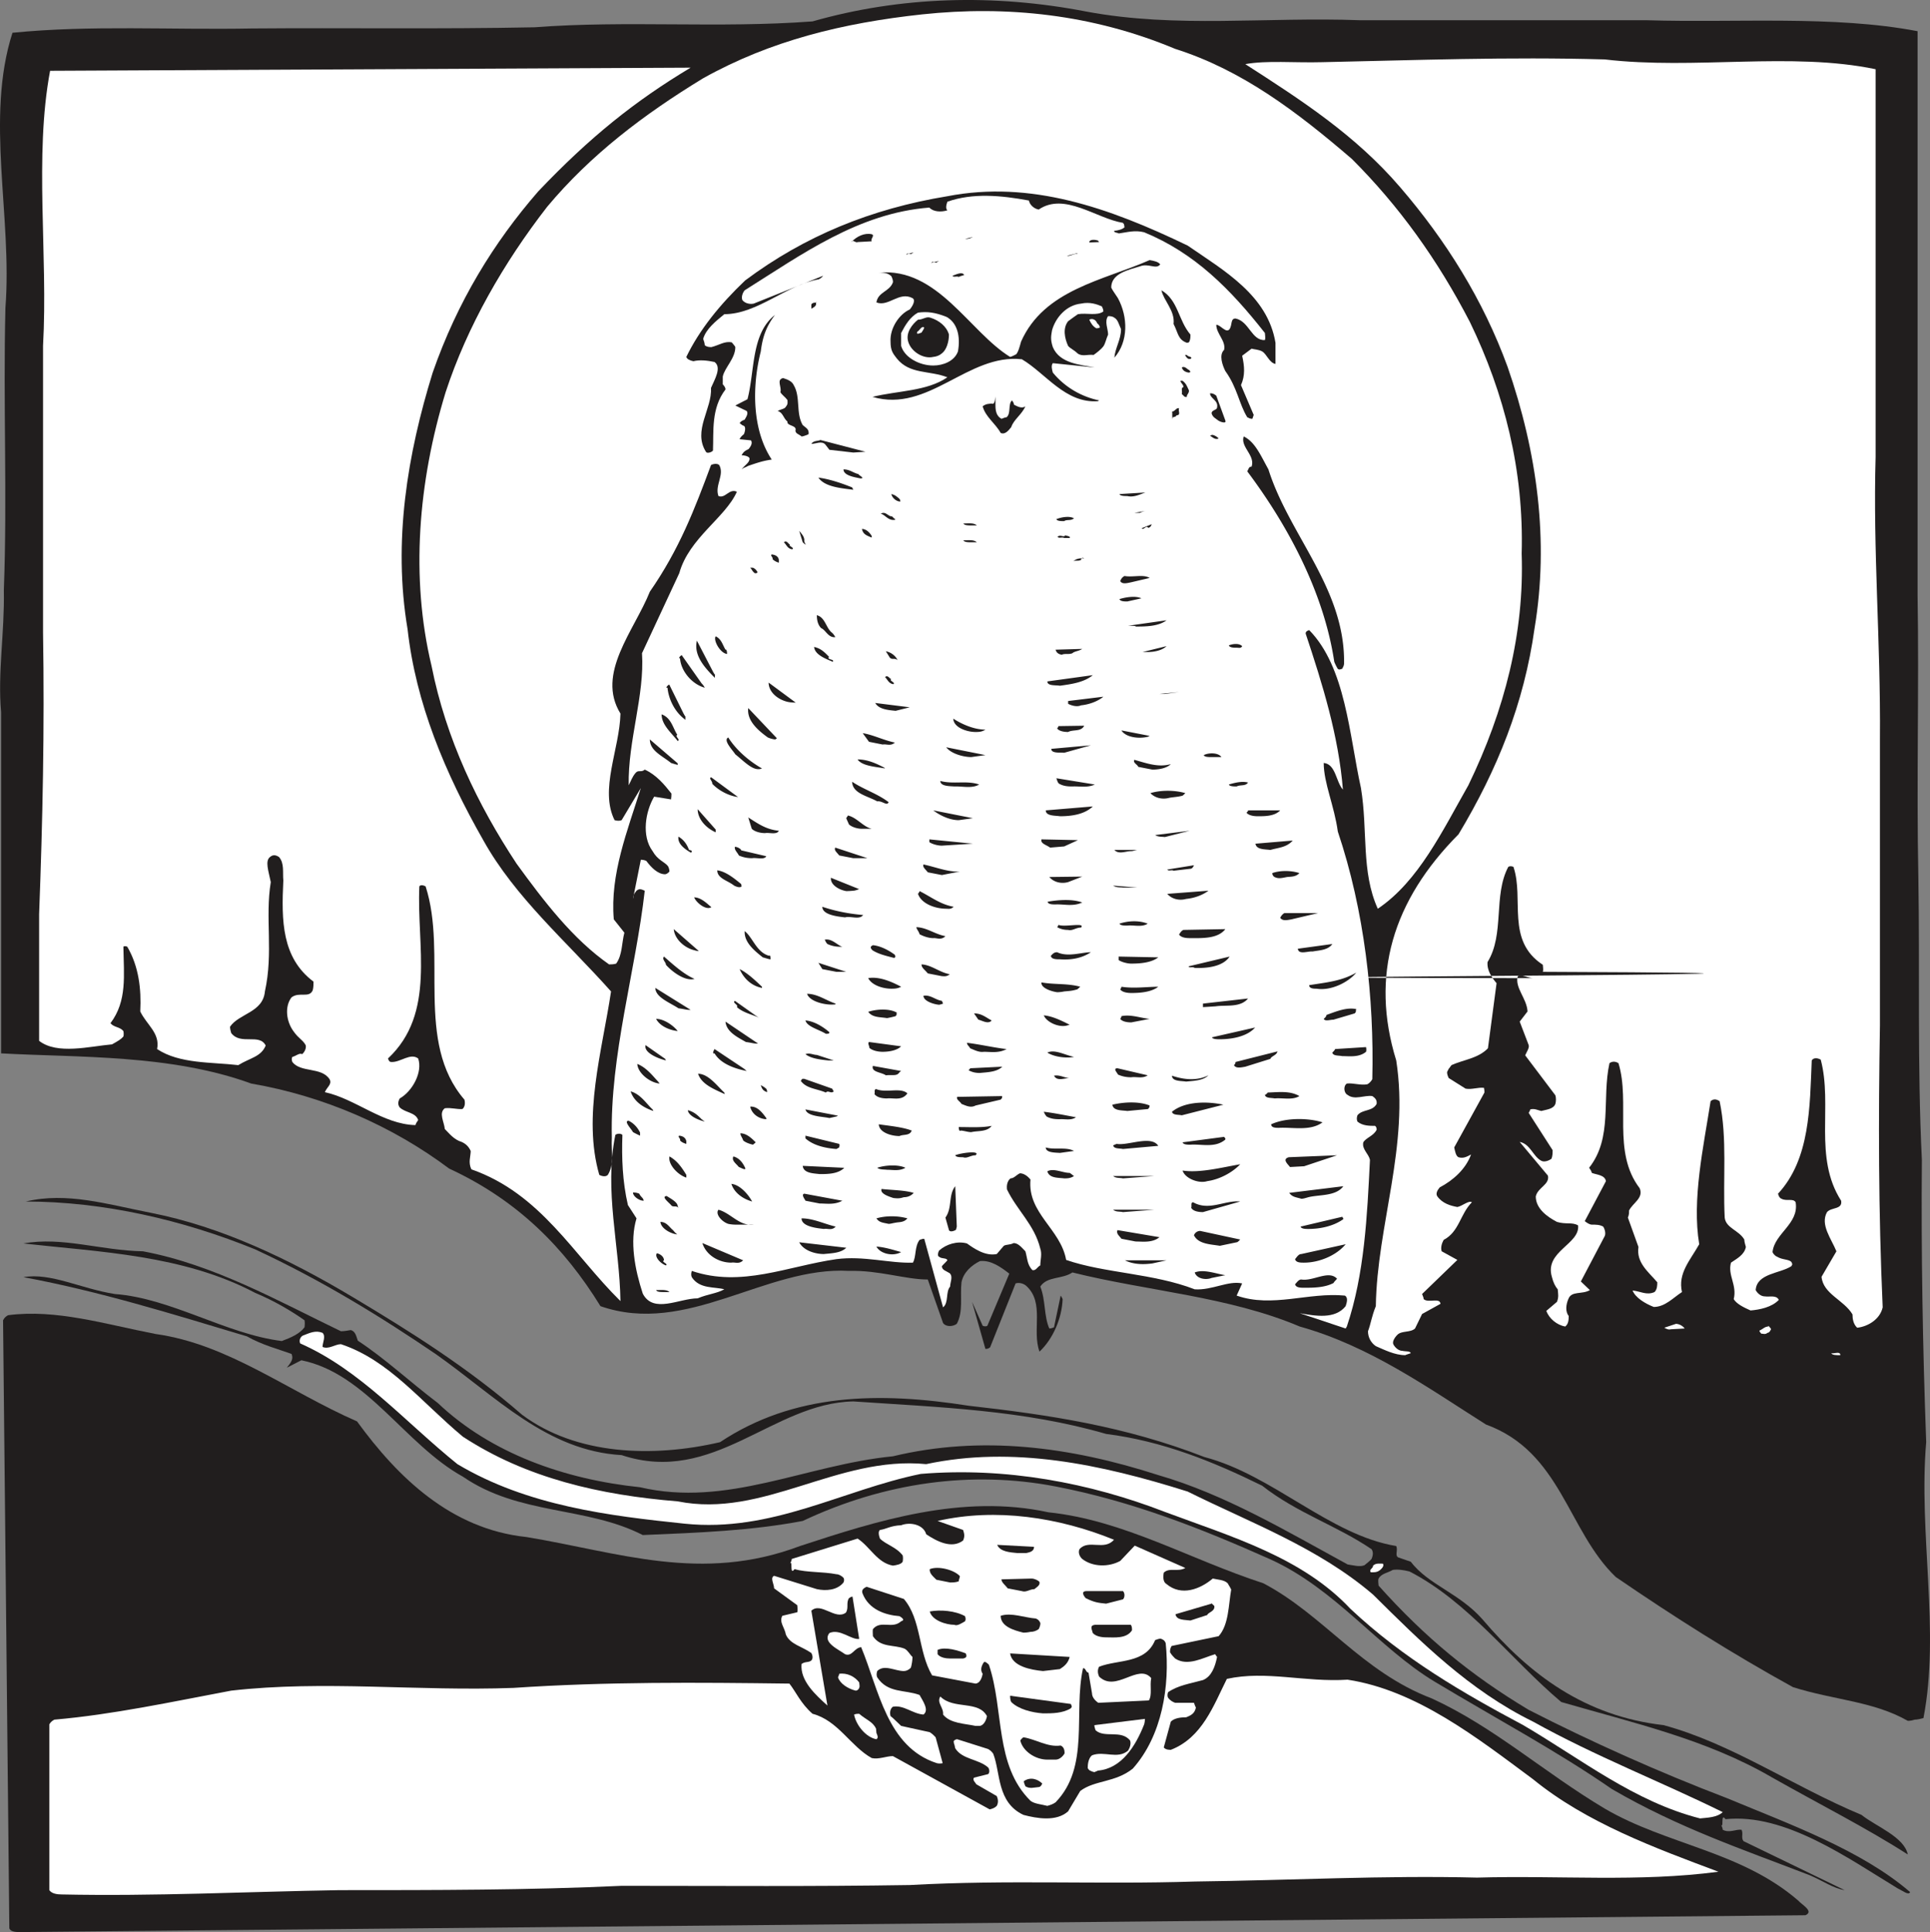
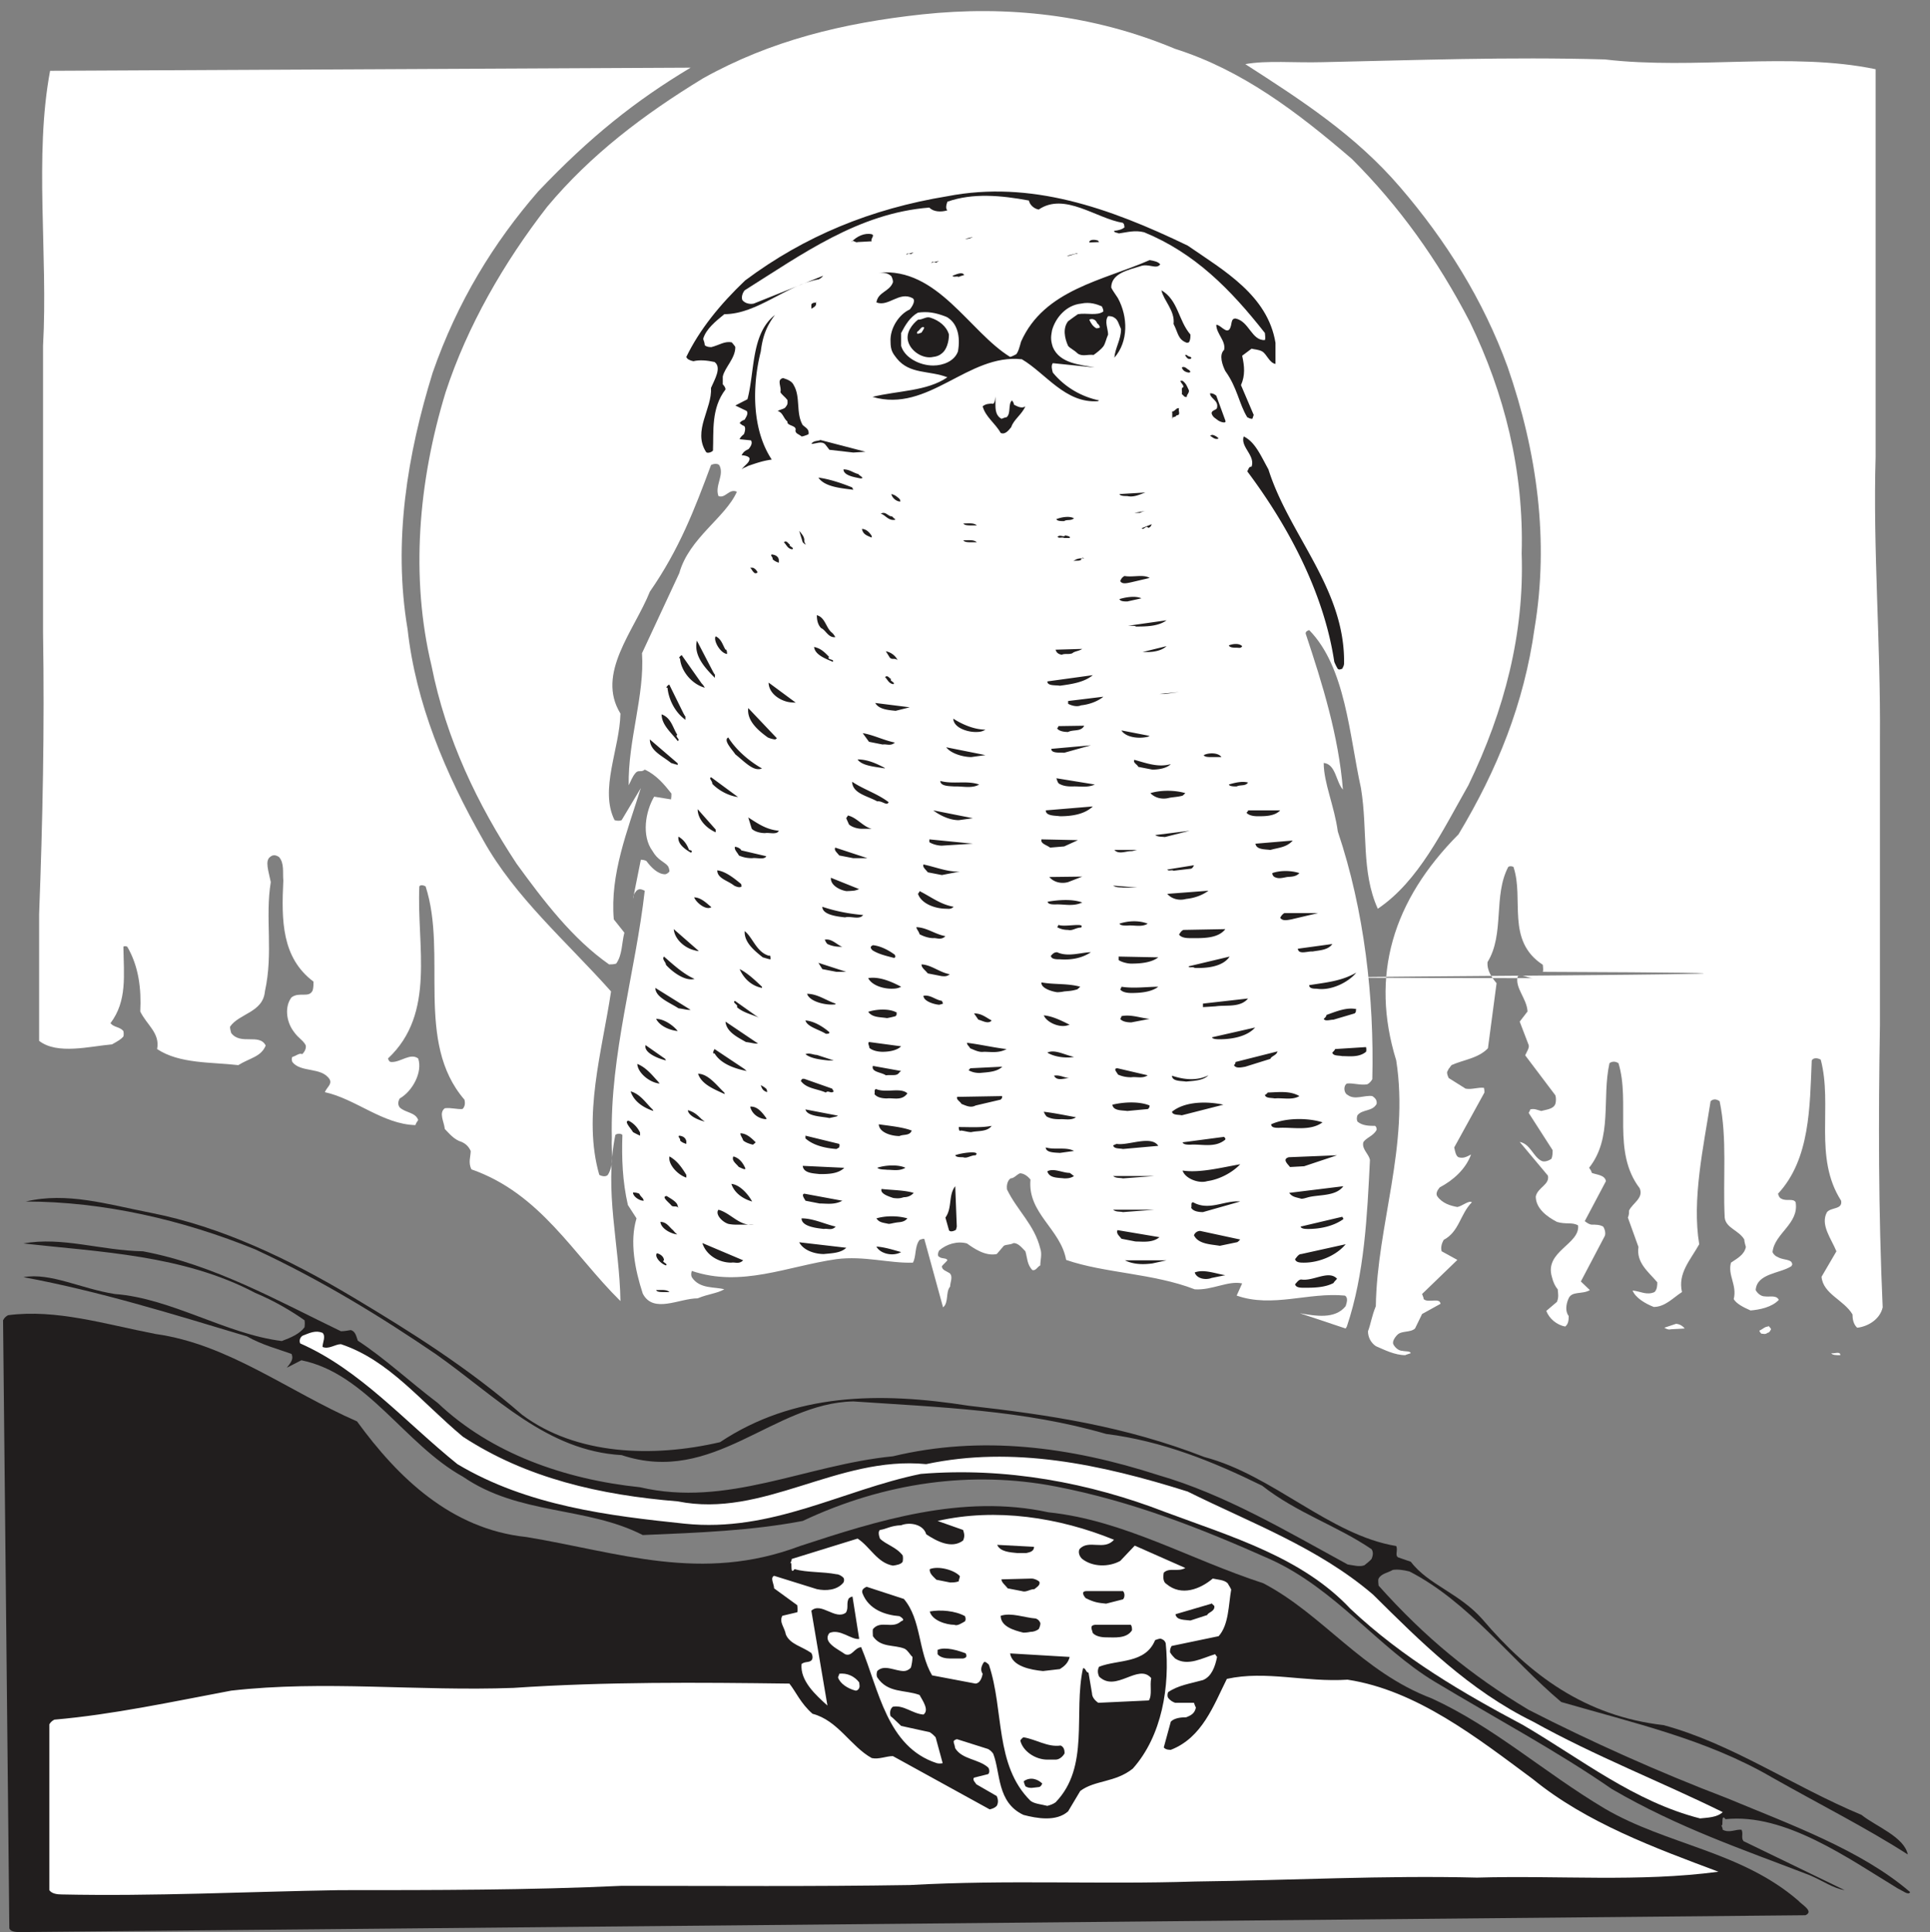
<svg xmlns="http://www.w3.org/2000/svg" width="656.468" height="657.283" viewBox="0 0 492.351 492.963">
  <rect x="0" y="0" width="492.351" height="492.963" fill="#808080" stroke="none" />
  <path style="fill:#211e1e;fill-opacity:1;fill-rule:evenodd;stroke:none" d="m36.8 791.5 455.7-4.3c2.3-1-1.102-2.802-1.8-3.7-14.7-12.7-33.5-14.2-49.4-23.5-15.6-9.3-28.198-20.8-44.1-28.102-17.9-6.796-27.598-21.296-43-29.398-18.802-6.102-35.598-16.102-54.802-18.102-22-4.796-43.898 2.204-63.398 8.602-25.2 9.5-46.2 1.602-69.8-2.3-19.2-2-32.802-15.2-43.2-29.5-17.602-7.7-32.8-19.7-51.398-22.302-12.903-2.5-25.301-6.398-37.602-4.796-.398.199-.898.5-1.3 1.296L34.3 790.5c.2.898 1.7 1 2.5 1" transform="translate(-31.919 -298.537)" />
  <path style="fill:#fff;fill-opacity:1;fill-rule:evenodd;stroke:none" d="M47.602 781.898c23.597.5 47.097-.699 70.898-1.097 24.602 0 48.398 0 72-1.102 25.3 0 48.602.2 73.5-.199 25.2-1.398 48.102-.102 72.7-.898 24.5-.301 48.3-1.602 72-1 21.1-.602 41.3 1.199 61.6-1.5C454 770 436.603 763.602 423 752.5c-14.3-10.602-29.7-22.7-47.3-25.398-10.9.699-20.802-2.403-30.802-.204-3.398 6.801-6.296 15-14.296 18.102-.403 0-1.301 0-1.801-.602l1.8-6.597c.899-.903 2.5-1.102 3.899-1.102 1.3-.5 2.2-1 2.5-2.5-.2-.3-.3-.699-.5-1.199h-4.8c-.598-.2-1.302-.602-1.802-1.3-.199-.302-.199-.9 0-1.4 2.602-1.8 5.704-2.198 8.903-3.1 2.199-.9 3.097-3.4 3.597-5.9-.398-.5 0 0-.5-.698-3.097.898-7 3.199-10.199 1.097-.398-.398-.898-.898-1.3-1.597 0-.602 0-.903.402-1.602l12-2.5c2.597-2.898 2.5-7.898 3.199-11.898-.7-1.403 0 0-.898-1.602-.903-.898-2.5-.898-3.801-1.2-3.2 2.7-8 4.598-11.801 1.4-.898-.5-.898-1.802-.7-2.9 1.4-1.402 3.598-.1 5.5-1.198l-12.902-5.704-3.699 3.903c-2.898 1.597-7 1.597-9.699-.5-.7-.602-1.102-1.7-.7-2.5 2.302-2.602 6.302.5 8.802-2.403-14-5.699-30.102-8.199-45-4.796l6.5 2.296c.296.903.5 1.602 0 2.704-2.903 2.199-6.704.199-9.403-1.602-.699-2.5-4.097-3.2-6.398-2.3-2.7.1-3.801 1-5.403 1.198-.5.403-.296 1.403 0 2.204 1.602 1.597 4.102 2.097 5.801 4.296.102.5.102.903 0 1.602-.398.7-1.699.898-2.5 1-4-.7-5.8-4.8-9-6.898l-16.8 5.199c0 .3-.2.699-.399 1.199.7-1.102-.2 3.2 1.102 1.398 3.199.903 7.097.602 10.699 1.301.597 0 1.3.403 1.8.903.2.398.2.699 0 1.199-1.601 2-4.5 2.199-6.8 1.699l-10.903-3.398c-1.097.5 0 2.097 0 3.199l5.903 4.3c0 .297.199 1.2 0 1.797l-3.801.903c-.898 1.597.602 3 .898 4.8 1.102 2.5 4.102 3 6.5 4.7.301.5.5 1.398 0 1.898-.699.602-1.597.2-2.5.903C236 727.398 240 731 243 733.699l-4.102-24.199c2.5-2.3 6.102 2.5 8.801.5.801-1.2 0-2.5.801-3.7.8-.5.2-.198.898-.402l1.704 10.801c-2 .301-4.903-2.699-7.602-1.5-1.898 2.403 2.398 4.2 4 5.403 1.8.699 2.3-1.602 4.102-1.801 4.5 10.8 6.597 25.5 19.296 29.597.801.204 1.5 0 1.5 0l-1.796-6.597c-.403-.403-.704-.801-1.5-1.301l-7.301-1.602c-1.403-1.296-2-2-2.7-2.5-.203-.699-.203-1.796.598-2.398 2.801-.5 5 1.8 7.801 2 1.5-1.102-.102-3.398-1-5-3.8-1.398-8.102-.398-10.8-4.5-.2-.5-.2-.898 0-1.602 1.8-1.796 4.5 0 6.8 0 .602 0 1.3-.296 1.8-.898.2-.7.4-1.8.4-2.7-.598-.5-1.098-1.6-2-2.1-2.7-1.098-6.098-.2-8.098-3.2 0-.398-.102-1.3 0-1.8 2-2.4 4.898.1 7.199-2 1.398-.4-.5-1.302-.403-1.302-3.699-.296-7.796-1.699-9.398-5.699-.398-.898.102-1.398 1-1.8l9.5 3.101c4.5 5.3 3.602 13.398 7.2 19.5l11.1 2.102c1.098-.102 1.598-1.403 1.802-2.5-.602-.903-.403-1.801.199-2.801.3-.602 1 .097 1.398.5 3.903 11.597 1.403 25.597 10.602 34.699 1 .8 2.8.898 4.3 1.3.7-.198 1.399-.402 2.098-.902 8.801-9.097 4.5-22.699 7-34.199.7-.199.7 1.102 1.403 1.102l.898 5.3c0 .899.7 1.797 1.602 2.399l12.898-.602c.898-1.398.2-3.699.602-5.699-3.301-3.898-9 3.801-13.301-.398-.301-.7-.5-1.602 0-2.5 4.8-1.903 11.8-.7 14.3-6.801.399-.102 1.098-.5 1.598-.3.403.198.801.3 1.102 1.1 1.097 10.9-.903 23.598-8.403 32-4.5 3.598-9.699 2.9-13.398 5.7l-3.102 5.2c-3 2.698-8 1.8-11.398.902-6.8-3.204-5.8-10.704-7.7-15.602-.198-.3-.6-.8-1.3-1.2l-7.898-2.5c-.301 0-.704.2-.903.5.2 1.5 0-.198.403 1.802 1.796 2.898 5.898 2.699 8.398 4.898.398.5.398 1.398 0 1.7l-3.602.902c-.5.597.403 1.296.602 1.699l5.2 3c.3.699.5 1.597 0 2.5-.4.398-.9.699-1.802.898L259.7 746.602c-1.699 0-3.597.898-5.398.5-5.403-3-8.602-9.602-15.102-11.301-3-2.602-4.3-5.7-5.898-7.7-23.403-.3-46.7-.5-70.403 1.098-24.5.903-48.296-2-72 .7C75.5 732.8 60.7 736 45.801 737.3c-.403.199-.903.5-1.301 1.199v42.3c.602.9 2 1.098 3.102 1.098" transform="translate(-31.919 -298.537)" />
  <path style="fill:#211e1e;fill-opacity:1;fill-rule:evenodd;stroke:none" d="M519.2 781.3c-12.4-10.698-30.7-17.3-46.802-24-17.296-6.6-34.898-14.5-50.5-22.5-14.699-8.8-26.5-18.5-38.296-31.698 0-.403-.204-1.301 0-1.801.699-1.301 2.5-1.5 3.597-2.2 1.2-.203 2.801 0 4.301.399 15 7.7 25.898 22.5 38.7 33.3 18.6 5.4 37 9.5 53.698 19.2 12 6.8 24.301 13 34.704 19.7-.903-4.5-8.204-7.2-11.801-10.098-17.5-7.301-33.102-18.204-50.5-22.903-20.102-2.3-34.2-12.898-46.2-27-5.902-6.699-13.8-8.8-18.3-14.699l-3.2-1.102c-.902-.5 0-1.796-.5-2.898-17-2.8-31.402-18.102-48.902-22.7-20.3-7.902-39.8-10.8-60.199-13.1-22.898-3.598-44.602-3.2-63.398 9.3-17.204 4-36.704 3.3-50.5-7-13.801-12-28.301-21.102-43-29.898-16.704-10-33.903-18.102-51.602-21.602-11.3-2.2-21.5-5.398-32-2.898 19.8 0 40.102 4.699 58.5 12.199 17 7.898 32.102 17.199 46.2 26.8 15.3 10.797 28.198 24.598 47.3 25.7 23.5 7.8 38.5-13.301 59.102-13.7 22.097 1.5 43.5 2.2 64.5 8.297 14.296 1.801 27.199 7 39.796 13.204 8.903 7 19.102 10.199 27.903 16.199.5.699.398 1.597 0 2.5-.403.5-1.102 1-1.801 1.597-1.2.5-2.898 0-4.3-.199-15.4-8.398-31.302-17.898-48.302-22.8-22.597-7.297-45.199-10.2-67.699-4.797-22.3 2.199-42.3 13.097-64.5 7.898-19.199-2-38-8.602-51.597-21.5-7.5-5.7-13.403-11.3-20.403-15.898-.398-1.102-.597-2.403-1.8-2.704-.7.102-1.598.301-2.5.301-16-7.699-32.399-17-50.5-20.398-10.797-.2-20.598-3.801-30.5-2C57.398 618 78.601 618.699 97 628.398c5 2.102 9.2 4.602 12.602 7 .097.5.097 1 0 1.801-1.301 1.7-3.403 2.602-5.801 3.5-14.301-1.8-28.102-10.898-42.602-12-8.8-1.398-16.3-5.5-23.3-4.3 19.402 3.601 38 9.402 57 15.101 4.101 2.3 7.902 3.2 11.402 4.5.597 1.398-.301 2.3-1.2 3.5l3.7-1.898C125.5 649 135.199 667.102 150 675.3c14.398 9.898 31.398 7.5 45.898 14.898 14.301-.597 27.602-1.097 40.801-3.597 21-9.903 43.2-12.903 64.5-8.801 19.7 3.8 37.301 10.8 54.801 18.597C372.7 704 383.602 719 397.898 727.602c15.801 9.5 31.204 17.699 45.204 27.398 17 9.898 33.398 15.398 50.5 22 3.5 1.5 5.898 3.3 8.898 3.8l-25.8-12.5c-.7-.902 0-1.8-.5-2.902-1.4-.199-3.098.903-4.802 0 0-.398-.199-.699-.398-1.296.7 1.097-.2-3.204 1.102-1.403 15.199-1.597 31.296 10 44 17.7 1.296.601 2.699 1.8 3.097.902" transform="translate(-31.919 -298.537)" />
  <path style="fill:#fff;fill-opacity:1;fill-rule:evenodd;stroke:none" d="M465.602 762.5c1.796-.2 4.296-.2 5.796-1.602-15.597-7.699-32.597-14.296-48.398-23.097-16.3-8-28.7-20.403-40.8-32.403-14-12-31.2-18.296-47.302-26.296-22.199-7-44.597-11.704-66.699-7-22.699-2.204-41.5 13.898-63.398 9.5C185 680 166.199 675.699 150 665.102c-10.898-9.102-18.8-19.5-31.102-23.602-1.5 0-3.097 1.398-4.699.7 0-1.098.903-2.7 0-3.598-1.8-.704-3.199 0-5 .699-.5.199-1.097 1.097-.699 2 15.398 6.8 26.7 20 40.102 30.8 17.898 10.7 38.898 13.2 58 15.2 22.199 2.3 40.199-8.602 60.199-12.7 21.699-1.8 43.199 2.297 62.3 9.7 17.2 6.398 35 11.597 47.297 24.699 13.5 12.7 28.704 21.5 44.102 29.7 15 8.8 28.3 19.5 45.102 23.8" transform="translate(-31.919 -298.537)" />
  <path style="fill:#211e1e;fill-opacity:1;fill-rule:evenodd;stroke:none" d="M296.898 754.5c.403 0 .704-.398.903-.898-1.102-1.102-3-1.801-4.7-.602 0 .398.2.8.399 1.3 1.102.7 2.2.302 3.398.2" transform="translate(-31.919 -298.537)" />
-   <path style="fill:#fff;fill-opacity:1;fill-rule:evenodd;stroke:none" d="M312 750.3c6-.5 9.602-6.198 11.8-11.8.2-.7.2-1.398.2-1.398l-12.898 1.597c0 .403.097.7.296 1.301 2.301 2.102 6.5-.2 8.801 2.602.301.796 0 1.796-.5 2.597-2.699 2.301-6.097 0-9.199 1.2-.898.703-1.102 2.203-1.102 3.203.204.597.801.898 1.704 1.097l.898-.398" transform="translate(-31.919 -298.537)" />
  <path style="fill:#211e1e;fill-opacity:1;fill-rule:evenodd;stroke:none" d="M299.102 747.5h2.097c.903 0 1.801-.7 2.301-1.602 0-.699-.102-1.597-1-2-3.3.5-6.3-1.597-9.5-2.097-.2.097-.602.5-.8.8.6 2.7 3.8 4.899 6.902 4.899" transform="translate(-31.919 -298.537)" />
-   <path style="fill:#fff;fill-opacity:1;fill-rule:evenodd;stroke:none" d="m255.5 740.7-.102-1.098c-.796-1.801-2.597-2.301-4.296-3.801-.403 0-.801 0-1.301.199.5 2.7 3 5.8 5.699 6.3.602-.402.2-1.1 0-1.6m25.3-1.802h1.098c1-.199 1.602-1.398 1.801-2.5-2.199-4.097-8.5-1.597-11.898-5-1 1.602.898 2.801.699 4.602 1.8 2.3 5.602 2.3 8.3 2.898" transform="translate(-31.919 -298.537)" />
-   <path style="fill:#211e1e;fill-opacity:1;fill-rule:evenodd;stroke:none" d="M520.398 737.3c.602 0 1.5-.198 2.204-.402 4.296-22.199-1.301-47.097.699-70.398-.903-24.7-1.301-48.2-1.102-72-1.199-24.5-.5-48.3-.898-72-.5-24.7.199-48.2-.2-72v-144c-21.402-4.102-46.203-2.102-69.101-2.8h-73.102c-24-.9-46.699 2.1-69.796-2.2-23.704-4.602-47.5-3.898-69.903 2.5-24.097 1.8-47.398-.3-70.898 1.5-24.7.5-48.2.102-72 .3-20.903.4-41.2-.902-61.2 1.098-7 21.801 0 46.903-1.8 70.204-.602 24.699.5 48.199-.403 72 .204 11.097-1.597 20.898-.699 31.199v87C51.9 568.398 75.4 567.5 96 575c18.602 3.2 36.102 10.898 50.5 21.7 17.3 8 29.3 20 38.602 35.1 22.097 7.7 42.097-10.198 63.398-9 7.7-.198 14.398 2.2 20.102 2.2l3.898 11.102c.8 1.097 2.602.898 3.5.199 1.7-3.102.8-7 1.2-10.602.5-2.5 2.5-4.3 4.698-5.398 2.801-.301 5.301 1.5 7.5 3.199l-5.597 13.3c-.301.2-.7.2-1.2 0l-2.703-6.1 3.403 12c.398 0 .699 0 1.199-.4L291 626c.898-.3 2 0 2.7.602 4.8 4.296 1.402 11.398 3.402 16.796C300.5 640.2 302.8 635 303 630c0 0-.2-.5-.5-.898l-1.7 8.097c-.3.102-.698.301-1.198.301-1.403-3.2-.903-7.2-2.301-10.7 1.8-2.698 5.5-1.8 8.199-3.6 19.3 4.8 39.8 6.1 58 13.8 17.898 5 32.8 15.7 47.5 25 19.2 7 20.8 27.102 33.102 38.898C459 711.102 473.699 720.398 489.3 729c10.398 3.3 20.597 3.602 29.3 8.602.598 0 1.098-.102 1.797-.301M298 735.7c2.3 0 5 0 7.102-1.302.398-.5.199-.5 0-1.097l-15.5-2.102c0 .301 0 1.102.296 1.602 1.801 1.8 5.204 2.699 8.102 2.898" transform="translate(-31.919 -298.537)" />
  <path style="fill:#fff;fill-opacity:1;fill-rule:evenodd;stroke:none" d="m251.2 728.7-.098-.9C250 726.3 248 725.3 246 725.603c-.102.699 0 0-.3.898.5 1.602 2.5 2.898 4.5 3.398.5 0 1-.5 1-1.199" transform="translate(-31.919 -298.537)" />
  <path style="fill:#211e1e;fill-opacity:1;fill-rule:evenodd;stroke:none" d="m298 724.898 4.3-.5c1.098-.699 2.098-1.5 2.5-3.097l-15.198-.903c.5 3.301 5.296 4.204 8.398 4.5m-23.7-3.198h3.302c.898-.2 1-.5.699-1.302-1.801-.699-5.2-1.796-7.2-.898v1.102c.7.898 2.2 1.097 3.2 1.097m39.801-5.399c2.097 0 5.199.4 6.597-1.8 0-.5 0-1-.3-1.398h-9.2c-1.398.199-.699 1.199-.5 2.097.7.801 2.102 1.102 3.403 1.102m-19.302-1.403c.7 0 1.4-.199 2.098-.699.204-.398.5-1.097.403-1.597-.2-.403-.403-.801-1.102-1.102-2.898-.2-6.3-1.602-9-.7 0 2.7 3.301 3.7 5.801 4.302.898 0 1.8-.204 1.8-.204m-19.402-1.796c.704.398 2-.5 2.704-.903.199-.398.199-.699 0-1.3-2.5-1.399-6.301-1.7-9-1.2.597 2.301 4.199 3.403 6.296 3.403M335.602 712l4.296-1.398c.204-.704 2-.903 1.801-2.301 0 0-1.097-1.102-.699-.602l-9.2 2.7c.2 1.601 2.5 1.402 3.802 1.601m-21.5-4.3 4.296-1.098c.5-.5.5-1.602 0-2.102h-9.296c-1.602 0-.602 1.398-.204 1.8 2.204 1.098 3.204 1.2 5.204 1.4m-21.5-3.2c1.097.398 2-.5 3.199-.5.398-.398 1.5-.898 1.3-1.8-.203-.4-1.3-.9-2-.9l-7.703.2c0 .8.903 1.398 1.602 2.3l3.602.7m-18.302-2.2c.598 0 1.5 0 2.2-.3 0-.398.2-.7.3-1.3-1.402-1.598-5.5-2.7-7.698-1.802-.102 1.102.796 1.801 1.699 2.704l3.5.699" transform="translate(-31.919 -298.537)" />
-   <path style="fill:#fff;fill-opacity:1;fill-rule:evenodd;stroke:none" d="M384 699.102s1.2-.903.7-1.602c-.7 0-1.802-.2-2.5.5 0 .8-1.098.898-.598 1.7.699 0 1.597.1 2.398-.598" transform="translate(-31.919 -298.537)" />
  <path style="fill:#211e1e;fill-opacity:1;fill-rule:evenodd;stroke:none" d="M291.5 694.8h2.2c.698-.198 2-.3 2-1.6l-9.4-.5c.802 1.8 3.302 1.902 5.2 2.1" transform="translate(-31.919 -298.537)" />
  <path style="fill:#fff;fill-opacity:1;fill-rule:evenodd;stroke:none" d="M390.398 644.3c.403-.198.903-.3 1.403-.5-.102-.6-1.403-.402-2.102-.6-.898 0-1.8-.7-2.3-1.598-.399-.704.3-1.801 1-2.5 1.101-1.102 3.3-.5 4.5-1.602l1.8-3.7 4.7-2.6c-.2-1.7-3.098-.098-4.297-1.2 0-.398-.204-.7-.403-1.3l9-8.7-4-2.2c-.3-.902 0-2 .5-2.902 4-2.097 4.2-6.597 7.2-9.597-.7-.602-2.5 1-3.7 1.199-1.699-.3-3.8-.898-5.097-2.7-.5-.698 0-1.6.597-2.3 3.403-1.8 6.602-4.602 8-8.398-1 .5-1.898 1.097-3.199.699-.7-.301-.898-1.602-1.102-2.5l7.704-14c0-.301 0-.7-.102-1.2-1.5-.203-3.102.5-4.7.2l-4.3-2.7c-.2-.402-.5-1.101-.398-1.601.796-1.5-.102 0 1.097-1.7 3.102-1.402 6.801-1.698 9.301-4.3l2.2-16.602c-1.098-1.296-2.5-3.199-2.302-5.398 4.403-7.102 1.403-17 5.301-24.3.403-.2.7-.2 1.301 0 2.8 8.198-2 18.8 7.5 25 0 .402.2 1.3 0 1.8 147.898.602-163.7 1.5-2.5 1.602-1.3 0-2.5-1-3.898-.5-.801 3 2.296 5.597 2.5 9l-2 2.597 2.296 6c.204.7-.5 1.7-.898 2.602L428.7 578c.198.602.198 1.5 0 2.2-.5 1.3-2.098 1.402-3.598 1.8-.903-.2-1.704-.7-2.801-.398-.2.699 0 0-.403.898L428 592c0 .602 0 1.5-.3 2.2-.4.3-1.7 1-2.598.5-2.102-1.098-2.801-4.302-5.5-4.802l7.199 8.602c.5 2.3-2.602 3-3.102 5.3 0 3.098 2.903 5.2 5.403 6.5 2.296.7 3.898 0 5.398.9.5 4.8-8.602 6.6-6.7 13.1.4 1.598.9 2.5 1.5 3.2.098 1.102.302 2-.198 3.2l-2.704 2.3c.704 2 2.704 3.602 4.801 4 .801-.602.903-1.602.903-2.7-.903-1.1-.704-2.902-.102-4.3.8-2.2 3.5-1.102 5.5-2.3l-2.3-2.2 6.1-11.602c.302-.699 0-1.796-.402-2.398-.898-.5-1.796-.5-2.898-.5-.5 0-1.2-.398-1.8-.898l5.402-10.204c-.301-1.597-2.301-1.597-3.602-2.097-.102-.403-.3-.801-.7-1.301 6.098-7.7 3.2-17.602 5.2-26.7.7-.5 1.5-.5 2.3 0 3.098 10.2-1.698 22.598 5.4 31.9 1.1 2.5-1.802 3.8-2.7 5.698 0 .602 0 1.102-.3 1.801l2.698 7.5c-.597 4 2.5 6.301 4.801 9 0 .7 0 1.801-.699 2.5-2 .903-3.602-.199-5.602-.398.704 1.8 3.102 3.3 5.403 4.199 2.898 0 5-2.398 7.199-3.8-1.102-4.802 2.102-8.098 4.398-12.2-1.898-11.398 1.102-24.898 2.903-36.5.699-.602 1.398-.602 2.3 0 2 9.5.797 19.7 1.297 29.7.301 2.698 3.602 3.198 5 5.6 0 .5.204 1.2.403 1.9-.403 2-2.2 2.902-3.801 4-.898 3.198 1.602 5.698.7 9.3.698 1.2 2.5 2.102 4.3 2.898 2.3-.199 5.398-.796 7.2-2.699-.598-1.3-2.302-.699-3.598-.898-.903 0-1.801-.7-2.301-1.602.3-4.3 6.199-4.199 9.097-6.097.403-.602.204-.602 0-1.102-.699-.7-2.296-.5-3.597-1.3-.301-.098-.903-.5-1.2-1.2.5-4.8 6.797-7.2 5.899-12.7-.602-1.1-2.3-.198-3.602-.902-.5-.199-.699-.597-.898-1.296 8.2-8.801 8.102-22.204 8.602-34 .398-.704 1.398-.704 2.296-.204 3.102 11.704-1.898 24.903 5.204 36 .398 2.301-2.5 1.602-3.602 2.903-1.8 3.199 1.102 6.8 2.398 10l-3.796 6.5c.398 4.398 5.699 5.898 7.898 9.597 0 1.102.2 2.5 1.2 3.403 2.698-.301 5.8-2.102 6.5-5.2-1.098-24.703-1.098-48.101-.7-72v-73c.2-24.8-1.8-48.203-1.102-72V316.2c-21.5-4.5-46.199.2-69.097-2.5-24.602-.699-48.403.2-72 .7-7.2.203-14.2-.5-19.7.5 14.297 9.203 28.098 18.101 39.5 31.402 11.7 13.597 21.2 28.8 27.399 45.8 7.602 21.899 10.602 44.5 6.898 66.7-2.699 19.3-9.5 36.097-19.398 52.597-16.8 16.903-22.602 36-15.898 57.704 3.398 21.796-4.903 42.097-5.204 62.699-1.097 2.699-1.296 4.597-2 6.398 0 1.5.704 2.903 2 3.801 2.102.898 4.801 2.3 7.5 2.3m110.704-.001h.296c0-1.1-1.597-.3-2.296-.5.199.5 1.296.5 2 .5" transform="translate(-31.919 -298.537)" />
  <path style="fill:#fff;fill-opacity:1;fill-rule:evenodd;stroke:none" d="M482.8 638.602c.4 0 .7-.403.9-.903.198 0-.9-1.3-.7-.699-.898 0-1.398.7-2.2 1 0 .602-.1 0 .4.8.402 0 1.1.302 1.6-.198M375.5 637c4.5-13.3 5.2-28.3 5.898-42.5-.296-1.602-2.097-2.7-1.699-4.5.7-1.2 2.602-1.602 3.403-3.2 0-.3 0-.698-.403-1-1.398 0-3.199 0-4.5-1.1-.199-.598-.199-.9 0-1.598 1.301-1.602 3.801-.903 4.903-2.903.097-.898-.204-1.398-1.102-2-2-.3-4.5 1.102-6.3-.3-.9-.399-1.2-2.2-.2-2.899 1.602-.2 3.398.5 5.2.2.402-.2.902-.598 1.3-1.302.5-20.699-2-43-8.8-63.199-.9-6.597-3.598-12.398-3.598-17.5 3.097.301 3.097 4.801 4.898 6.801-1.102-13.7-5.2-26.898-9.5-39.8 0-.5.3-.7.898-.9 9.301 9.5 10.204 26.7 13.204 40.302 1.796 10.898 0 21.296 4.296 30.796 10.403-7 16.5-19.898 23.102-31.5 9.3-19.199 14.3-38.898 13.602-59.097.597-21.2-4.403-40.903-13.204-59.102-8.296-16-18.097-29.597-30.097-41.597-14.2-12.204-28.102-22.704-45.102-28.102-21-8.8-42.898-11.102-64.5-8.8-20.3 2.198-38.699 6.698-55.898 16.3-15.102 9.2-28.7 19.5-39.801 32.8-11.102 14.302-20.398 30.5-25.898 47.302-7 22.898-9 47.296-3.602 69.796 3.7 18.704 11.8 35.5 21.7 50.5 6.902 9.5 14.3 19.204 23.6 25.704.4 0 1.2 0 1.802-.204 1.597-2.199 1.398-5.199 2.097-7.898l-2.699-3.398c-1-11.5 3.5-22.602 6.898-33.5L190.5 507.8c-.5.199-1.102.199-1.8 0-3.9-7.801 1.3-18.2 1.5-27.2-6.302-10.203 3.5-21.101 7.5-31.101 7.5-10.8 11.402-21 15.6-32.3.5-.302 1.598-.5 2.098 0 1.403 2.5-1.199 5.198-.199 7.902 1.801.699 2.7-2 4.7-1.102-2.899 6.602-12.2 11.8-14.7 20.8l-9.5 20.4c.7 10.8-3.597 22.198-3.398 33.698.5-.898.898-2.199 1.8-3.199.7-.8 1.399 0 2.297-.8 2.903 1.3 5 3.8 6.801 6.101 0 .398 0 .898-.097 1.5l-4.301-.7c-2.2 3.7-3.301 10-.403 13.9 1.301 2.3 3 2.698 3.903 3.8.199.3.398.898.398 1.398-.199.204-.5.602-1.097.704-1.903 0-3.602-1.801-4.801-3.403-.403-.199-.903-.3-1.403-.3l-2 10c0-.7.204-1.297.903-2.098.699-.602 1.199-.403 2.097 0-2.296 20.398-8.898 42-8.398 63-.2 3.8.7 6.398-.898 9.3-.301.7-1.403.7-2.301.2-4.301-14.903.699-31.5 3-46.801-11.301-12.7-24.5-24-32.602-38.602-9.8-17.199-17.199-35-19.3-53.796-3.797-22.5 0-44.801 6.402-65.5 6.3-18.102 15.597-33.204 26.898-46.204 13.102-13.796 24.7-23.097 38.903-31.597l-163.403.8c-4.097 21.797-.5 46.899-1.8 70.2v73c.402 24.8-.098 48.199-1 72v32.3c4.601 3.6 12.901 1.4 18.601.9 1.602-.898 2.3-1.3 2.898-2 .102-.398.102-.898 0-1.398-.898-1.102-2.398-.903-3.296-2 4.296-5.704 3.398-12.204 3.296-19.5.102-.204.704-.204 1 0 2.903 5 3.602 10.699 3.301 16.5 1.602 3.398 5.102 5.5 4.301 9.597 5.7 3.801 13.898 3.301 20.7 4.102 3.1-1.903 5.8-2.102 7-5-1.598-3.2-6.4 0-8.802-3.2-.097-.5-.296-.902-.296-1.601 2.296-3.398 8.398-3.602 8.898-9 2.2-10 0-18.8 1.5-27.898-.602-2.903-1.5-5.403-.2-6.403.7-.597 1.4-.597 2.302 0 1.398 1.602.898 3.903 1.097 6-.5 10.301-.398 19.7 7.7 25.801 0 .602 0 1.5-.2 2.2-.898 2.1-3.398.3-5.398 1.8-1.801 2.3-1.403 6.2.597 8.8 1.204 1.7 2.301 2.098 3 3.4.204.698-.199 1.698-.898 2.3-.7-.398-1.602.5-2.5.7-.2.402-.2.698 0 1.3 2.2 2.8 7.398 1.2 9.5 4.398.7 1.301-.7 2-1.2 3.301 7.802 1.7 14.802 8.2 23.098 8.403.102-.403.301-.704.704-1.301-.704-2-3.204-1.801-4.704-3.2-.5-.703-.5-1.402 0-2.3 3.204-1.801 5.903-6.7 4.704-10.2-2-1.5-4.5 1-6.801.899-.602 0-.7-.398-.903-.898 12.301-11.5 7.301-28.704 8-43.903.204-.398.903-.398 1.602 0 5.602 17.301-2.8 39.7 9.898 54.403.204.699.204 1.796-.5 2.398-1.5.102-2.898-.398-4.5-.2-1.597 1.2-.199 3.4 0 5.302 1.102 1.097 2.301 2.699 4.301 3.296 1.102.5 1.801 1.204 2.301 2.301 0 1.403-.7 3 .2 4.7 17.698 6.203 26 21.8 38 33.601-.2-14.102-4.2-28.102-1.302-42.398.5-.403 1.403-.403 1.801 0-.199 5.898 0 11.796 1.403 17.898l2.199 3.398c-1.801 5.903-.403 13.102 1.597 19.204 2.704 5.199 9.301 1.199 14 1.199 2.602-1.102 4.801-1.2 6.801-2.301-2.398-.7-6.3 0-8.3-3.102-.2-.5-.2-.898 0-1.597 12.601 4.3 24.402-1.2 36.902-3 7-.903 13.597 1.097 19.5.898.898-1.5.398-4.097 1.699-5.8.3-.098.7-.297 1.2-.297l4.8 17.5c1.5-1.204.602-3.903 1.8-5.301 0-1.102.802-2.5-.1-3.403-.9-.597-2-.796-2-1.796.3-.403.902-.903 1.402-1.5-.204-.704-1.403-.301-2.102-.903-.398-.097-.398-.898 0-1.597 1.8-1.602 4.602-2.5 7.102-1.801 1.796 1.3 4.699 3.3 7.597 2.699l1.801-2.102c.7-.398 1.602-.199 2.5-.699 1.2 0 2.102 1.2 3 2.102.5 1.597.398 3.398 1.8 4.8.9.2 1.2-.8 2-1.203 0-1.296.5-2.898 0-4.296-1.5-6.102-5.902-9.704-8.5-15.102-.1-.8 0-2.102.9-2.8.902 0 1.5-.9 2.402-1.302.898 0 1.898.602 2.699 1.602-.801 8.602 7.699 12.602 9.097 20.5 9.801 3.398 22.204 3.398 32.801 7.5 4.403.3 8.602-2.3 12.102-1.5l-1.403 3.102c9.102 3.199 18.301-.903 27.602 0 .898.5.5 1.796.2 2.699-2.7 3.398-7.7 2.5-11.7 1.8l11.7 3.899.3-.5m82.602.7 3.597-.2c-.398-.5-1.097-1.102-2.199-1.2l-3 1c.3.2 1.102.598 1.602.4" transform="translate(-31.919 -298.537)" />
  <path style="fill:#211e1e;fill-opacity:1;fill-rule:evenodd;stroke:none" d="M201.3 628.2h1.4c-.7-.7-2.2-.5-3.4-.5.2.5 1.2.5 2 .5m163.302-1.098c2.296 0 5.199 0 7.5-1.204.199-.398.597-.699.898-1.097-2.102-2.301-6.102.699-9.102.199-.699 0-1.097.7-1.597 1.2.199.902 1.398.902 2.3.902m-23.601-2.5 3.5-.704c-2.5-.398-5.5-1.597-7.8-.699.5 1.602 2.8 2 4.3 1.403m-139.7-4.5c0-.903-.902-1.602-1.8-1.801-.7.898 1 2.699 2.3 3.097.7-.398-1.3-.898-.5-1.296m124.598.796 3.602-.796h-10.602c2.204 1.097 4.704 1.097 7 .796M218.5 620.7c.898-.2 1.898.5 3-.598l-10.398-4.403c.898 3 4.097 5 7.398 5m146.102.001c3.796 0 8.199-1.802 10.597-4.7l-11.3 2.5c-.7 0-1.098.7-1.598 1.3.199.9 1.398.9 2.3.9m-122.499-2.2c1.796-.2 4.296-.2 5.699-1.602l-12-1.398c1.097 2.102 4 3 6.3 3m19.297-.3.403-.2c-1.801-.5-4.301-1.3-6.301-1.398.898 1.699 3.8 2.5 5.898 1.597m81.704-1.801 4.296-.898c.204 0 .403-.2.903-.7l-10.2-2.198c-.703 0-1.3.398-1.601 1.097 1.102 2.301 4.3 2.301 6.602 2.7m-21.5-1.099c1.796 0 4.296.4 6.097-1.1L317 612.397c-.398.903.5 1.5 1 2.204l3.602.699m-118-2.902c-.903-.699-1.602-2.097-3.204-2.097.102 1.597 2.5 3 4.301 3.199-.398-.3-.597-.5-1.097-1.102M276 611.5l-.398-10.3c-1.801 2.3-.704 5.5-2.5 8l.898 3.198c.3.602 1.398.204 1.8-.097l.2-.801m-33.898.602c.898-.204 2 .5 3-.602-3-.7-5.704-2.102-8.704-2.102 0 2.102 3.903 2.5 5.704 2.704m123.598 0c3 0 6.402-.704 8.902-2.5 0-.204-.102-.403-.301-.602l-10.602 2.5c.2.602 1.301.602 2 .602M219.5 611h4.7c-3.598.5-5.9-3-9-3.8-.9 1.1.902 3.1 2.5 3.6.902.2 1.8.2 1.8.2m40.898-.5c.903-.2 2.102 0 3-1.102-2.5-.699-5.5-.699-7.898 0 .7 1.102 1.8 1.102 3.102 1.403.5 0 1.097-.2 1.796-.301m58-2.7 7.903-.6h-10.403c.704.6 1.602.402 2.5.6m20.402 0 9.5-2.698c-3.902-.403-7.902 2.5-12 .199-.698 0-.3.898-.5 1.398.5.903 1.9 1.102 3 1.102m-134-1.501c0-1-1.698-1.902-2.8-2.6-1.5.1.5 1.6 1.102 2.3.5.7 1.199 0 1.898.7l-.2-.4m-9.8-3.198c-.5-.204-.898-.301-1.602-.301 0 1 1.602 2.097 2.704 2.097 0-.699-.704-.898-1.102-1.796m28.5 1.5c-.898-1.5-2.898-3.801-5-4 .7 2.199 2.8 3.796 5.3 4.5l-.3-.5m17.5 1c1.8 0 3.8.398 5.8-.704l-9.698-1.796c-.903.199.199 1.5.296 1.796l3.602.704M262.5 604c.898 0 1.8-.3 2.5-1.102-2.3-.699-5.5-.699-8.2-1-.402 1.204 1.802 1.903 3 2.301 1.5.2 2 0 2.7-.199m103.2 0c2.8-.7 7-.2 8.902-2.8l-13.801 1.698c.8 1.102 1.8 1.102 3.097 1.5.5 0 1.102-.199 1.801-.398m-25.801-4.102c3-.398 6.301-2.097 8.403-4.296-4.301.699-10.2 2.296-14.7 1.597.598 2 4.098 3.403 6.297 2.7M207 598.3c-1.102-1.8-2.3-3.6-4.3-4.698-.4 2 2.1 4.699 4.3 5.398v-.7m96.398.9c.704 0 1.602 0 2.5-.598-.199-.102-.597-.5-1.097-.801-1.801 0-4.102-1.301-5.7-.403.5 1.801 2.797 1.602 4.297 1.801m15 .001 7.903-.598h-10.403c.704.597 1.602.398 2.5.597M241 598.102c2 0 4.7 0 6.3-1.602l-10.6-.5c.198 1.898 2.698 1.898 4.3 2.102m-19-1.602c-.5-1.102-1.398-2.5-3-2.898-.5 1.097.7 1.796 1.398 2.699.204 0 2 1.097 1.602.199m36.2.5c1.5 0 3.1.398 4.698-.5-1.796-.898-5.199-.7-7.199 0 .7.5 1.602.398 2.5.5m106.403-.898L373 593.3l-12.3.5c-1.802.5-.2 1.8.3 2.5l3.602-.2m-87-2.3c1 .4 1.898-.5 3.199-.5 1.398-1.3-3.801-.6-5.2 0 .2.5 1.2.5 2 .5m24.699-1.1 3.598-.5c-2-1.098-4.898-.2-7.199-.9 0 1.4 2.5 1.302 3.602 1.4m-57.001-1 .7-.4c0-.198.2-.5 0-.902l-8.602-2.097V589c2 1.8 5.102 2.5 7.903 2.7m73.097 0 9-.802c-1.796-2.796-7.699 0-10.597-.5-.602.204-.903.403-.903.403.204.898 1.602.699 2.5.898M207 589.7c-.2-.9-.898-1.302-1.8-1.4-.5.302.402.7.198 1.2.301.398.903.7 1.602.898v-.699m17.5.501.2-.2c-1-1-2.302-2.3-3.9-2.3 0 .6.5 1.1.7 1.8.5.5 1.602.898 2.5 1.102l.5-.403m111.102.403c2.898-.204 6.296.898 8.898-1.301 0-.5.2 0-.3-.7L333.601 590c.199.602 1.296.602 2 .602M195.2 587.5c-.598-1.2-1.5-2.3-2.9-3-1.402 0 .7 2.102 1.098 2.898.903.5 1.801.903 1.801.903v-.801m66.199.898c.903-.5 2.602 0 3.102-1.398-2.3-.898-5.7-1.2-8.398-1.602.097 2.102 3.199 3 5.296 3m18.302-1c1.6-.398 4 0 5.198-1.597-2.699.5-5.5.3-8.398.3 0 0 0 1.297.5.899.7 0 1.8.398 2.7.398m78.5-1.098c3.5-.198 8 .9 11.1-1.402-3.402-1.097-9.198-1.296-13.1.5 0 .903 1.198.903 2 .903m-147.302-2.199c-.898-.903-1.898-1.903-3.5-2.301.102 1.398 2.602 2.5 4.301 2.898l-.8-.597m16.499 0v-.301c-.699-.903-2.097-3.102-4.097-2.903.398 1.801 2.097 3.102 4.097 3.204m17.902-.704.4-.199-8.302-1.597c.403 1.796 4.301 1.796 6.102 2.199.898-.2 1.8-.403 1.8-.403m57 .704c1.2-.102 2.802.398 4.098-.5-2.699-.5-5.597-1.102-8.199-1.403.102.301.301.7.7 1.2 1.101.601 2.101.703 3.402.703m31.097-1L344 580.398c-4.102-.898-9.8-.898-13.102 1.801.204.903 1.602.7 2.5.903m-135-1.5c-1.398-1.204-3-3.903-5.597-4.602.8 2.5 3.097 4.102 5.8 5l-.203-.398M319.5 582l5.3-.5c.598-.8.2-.2.4-.898-2.7-1.102-6.598-.903-9.5-.204.198 1.602 2.5 1.403 3.8 1.602m-38.7-1.398 6.4-1.5c.6-.704.198-.204.402-.903l-11.5.2c-.301.703.699 1.101 1.097 1.8 1.102.403 2.301 1.102 3.602.403M258.2 578.8c1.6-.198 3.8.7 5.198-1.3-1.796-1.602-5.398 0-8-1.102-.597.204-.199.801-.398 1.301.7.903 2.102 1.102 3.2 1.102m98.902-.001c2-.198 4.5.5 6.296-.6-2.398-1.4-5.199-1-8.097-.9 0 0-.2.4-.7.598.2.903 1.598.704 2.5.903M216.7 577.3c-1.598-1.402-4-4.8-6.7-4.8.898 2.7 4 3.898 6.8 5.2l-.1-.4m10.402-1.198c-.204-.204-.602-.403-1.102-.704.3.903.5 1.403 1.602 1.801 0-.398 0-.8-.5-1.097m17.5.898-.403-.7-7.097-2.5c-.903 0-.403 0-.903.5 1.403 2 4.102 2 6.403 3 .597-.698 1.296.4 2-.3m-44.802-2.5c-1.402-1.5-3-3.602-5.3-4.5.102 2.3 3.2 4.8 5.7 5l-.4-.5m105-.898c-1.3 0-2.5-.903-4-.602.802 1.5 2.598.602 4 .602m29.7.898c1.8-.2 4.3-.2 5.7-1.602-2.802 1.403-6 1.204-9.302.102 0 1.5 2.5 1.3 3.602 1.5m-73.102-2.398.403-.301-7.2-1.301c-.5 1.602 2.2 1.602 3.297 2.398 1.801-.199 2.801.301 3.5-.796m59.102 1.296c1.3-.199 2.898.403 4.2-.5l-7.7-1.796c-1.3 0 0 1.199.102 1.597 1.097.5 2.199.7 3.398.7m-98.8-2.199-7.5-5s-.802 1.3 0 1.1c1.6 2.7 5.198 3.9 8.198 4.5l-.699-.6m60.199 1.1c1.801-.198 4.301-.198 5.704-1.6l-8.204.402c0 .097 0 .097-.398.5.898.5 1.8.699 2.898.699m67.704-1.601 6.398-2c.2-.7 1.602-.9 1.8-1.9l-10.698 2.7c0 .102 0 .5-.403.8.5.9 1.801.598 2.903.4m-148-2-5-3.5c-.5 1.902 3.097 3.402 5.199 3.902l-.2-.403m41.599.403h1.402l-4.301-1.403c-.903 0-1.801-.597-2.903-.199 1.301 1.102 3.801 1.398 5.801 1.602m62.699-.902c-2.398-.5-4.898-2-6.796-1.098 1.699 1.097 4.796 1.5 6.796 1.097M374.3 568c1.802 0 4.302.398 6.098-1.102.102-.296.102-.699 0-1.199l-7.898.5c0 .2-.398.602-.7.903.2.898 1.598.699 2.5.898m-117.198-1.102c1.5 0 3.597-.296 4.699-1.398l-8.2-1.102c-.402.403.098.903.098 1.5.801.704 2.2 1 3.403 1m25.796 0c1.801 0 3.801.403 5.801-.699-2.898-.3-6.8-1.199-10.097-1.597 0 .597.597.898.796 1.398 1 .398 2.301 1.102 3.5.898m-58-2.098h.403L217 559.2c.2 2.6 3.102 4 5.2 5.198 1.5.204 2 .403 2.698.403m118.204-1.101c3.097 0 7-.7 9-3l-11 2.5c.199.5 1.296.5 2 .5m-99.602-1.802c-1.398-1.199-3.7-2.796-6.102-3 .403 1.602 3.403 2.301 5.204 3.403.597 0 .898 0 .898-.403m-38.7-.296c-1-1.301-3.402-3.102-5.5-3.102.9 1.8 3.4 2.898 5.5 3.102m99.598-1.5.403-.102c-1.801-.898-4.301-2.2-6.602-2.398.7 1.796 4.102 3.296 6.2 2.5m-19.699-1 .198-.204c-1.398-.699-2.5-1.796-4.5-1.796l1.102 1.597c.898.2 2.3 1.102 3.2.403m35.8.296 4.7-.898c-2.302-.2-4.7-1.2-7.2-.7 0 .2-.102.4-.3.7.5.7 1.8.898 2.8.898m51.602-.698 5.398-1.598c.5-.5.2-.5.398-1.102-2.5-.5-5.097.602-7.597 1.5 0 .3-.301.7-.7 1 .399.7 1.598.2 2.5.2m-147.203-.9-5.5-3.902c-.796.5 1 1 .5 1.602 1.602 1.398 3.602 1.8 5.704 2.7-.204 0-.301-.2-.704-.4m33.302.5c.6-.1 1.5-.3 2.198-.5.5-.698.102-.198.301-.902-1.898-1.097-5.199-.898-7.3-.199 1.101 1.5 3 1.301 4.8 1.602M207.7 556.2h.402l-9-5.598c0 2.398 3.796 3.796 5.898 5.199 1.5.199 2 .398 2.7.398M342 555.3c2.7-.402 6.3.4 8.3-2l-11.5 1.302v.898l3.2-.2m-97-.5.102-.198c-2.301-.704-4.602-2.5-7.301-2.5.699 2.097 5 3 7.199 2.699m27.5-.199-.3-.704c-1.598-.199-2.9-1.597-4.7-1.296 0 1.398 2.7 2.199 4 2.296.5-.097 1-.296 1-.296m30.898-3.102c1-.102 1.903-.102 3.204-.5.199 0 .296-.2.898-.7-3.3-.902-6.5-.5-9.898-1.1-.204 1.402 2.5 2.3 4 2.5.898 0 1.796-.2 1.796-.2m17.102.398c2.2 0 5.102-.199 6.898-1.597-2.699 0-6.296.5-9.398 0 0 .199-.102.3-.3.699.5.7 1.8.898 2.8.898m-94.2-1.598c-1.402-1.3-3.5-3.402-5.698-4.5 1.097 2.5 3.097 4.302 5.699 4.802v-.301m32.999.499c.7 0 1.598 0 2.5-.5-2.1-1.1-5.402-2.698-8.402-2.198.903 1.796 3.704 2.699 5.903 2.699M367.8 550.8c3.598.598 8.098-1.6 10.098-4.1-3.796 2.198-7.699 2.5-12 3.198 0 .903 1.204.903 1.903.903M209.102 548.3c-2.801-1.198-5.5-3.698-7.801-5.698-.602.699.5 1.398.5 2.097 1.398 1.602 4.8 4.301 7.3 3.602m63.099-.699c.5 0 1.198.199 2-.5-2.5-.403-4.7-2.403-7.2-2.5 0 .898.898 1.398 1.602 2.296l3.597.704M245.3 546.5h2.5l-7.1-2.3 1 1.6 3.6.7m91.4-1c2.8.102 7.1-.2 8.902-2.898l-10.5 2.5c.296.5 1 0 1.597.398m-16.199-1.102c2.2 0 5.102-.199 6.898-1.597l-10.097-.2v.899c.699.5 2.199.898 3.199.898m-92-1.098s0-1.3-.398-.902c-3.204-.898-4.102-4.597-6.204-6.296-.199 2.898 2.602 5.097 4.602 6.699 1.102.3 1.602.5 2 .5M260 542c-1.398-1-3.398-2.102-5.398-2.3-.301.198-1 .402-.102 1.3 1.602 1 3.398 1.398 5.3 1.898.7.204.598-.699.2-.898m42.3 1.3c2.7.2 5.5-.198 7.9-1.8-2.4 0-5.802 1.3-8.598 0-.801 0-1.102.398-1.602.898.102.903 1.398.903 2.3.903m64.5-2.001c1.598-.3 3.9-.3 5-1.902l-8.8 1.204c.2 1.597 2.5.597 3.8.699m-156.6-.101-6.4-5.598c.2 2.5 2.7 4.796 5.302 5.398.597.2 1.097.2 1.097.2m36.199-1.098h.403c-1.301-.403-2.7-2.204-4.5-1.801.199.3.3.699.699 1.097 1.102.5 2.102.704 3.398.704M270 537.898c.898-.097 2 .602 3.102-.5-2.704-.5-4.704-2.199-7.403-2.296 0 .5.602 1 .801 1.796.898.5 2.3 1 3.5 1m65.602 0c2.898 0 7 .204 8.898-2.296l-10.7.199c-.402.199-.698.5-1.1 1.199.6.8 1.8.898 2.902.898m-31.204-2.098c1.102.302 2-.6 3.301-.6 1.2-1.4-4.3 0-5.8-.7 0 .2 0 .2-.297.602.898.5 1.796.699 2.796.699M319.5 534.7c1.602-.2 3.7.5 5.2-.5-2.4-.9-5-.7-7.2 0 .2.5 1.3.5 2 .5m41.898-1.598 6.801-1.602h-8.597c-.403.2-.704.5-1.102 1.2.602.902 1.8.6 2.898.402m-113.898-.5c1.398-.403 3.7.699 4.602-.602-3.403-.3-6.801-.898-10.403-2.102 0 2.102 4 2.5 5.801 2.704M213.398 530c-1-.8-2.597-2.5-4.398-2.5.5 1.3 3 3.398 4.398 2.5m59.902.398c.5 0 1.2.204 1.9-.5-3.4-.597-5.7-2.5-8.7-4 0 .204-.2.403-.398.704.898 2.597 4.5 3.796 7.199 3.796M301.2 529.3c2.198-.1 4.5.598 6.8-.5-2.5-.902-5.898-.698-8.8-.198 0 .699 1.3.699 2 .699m33.3-1.403c2-.199 4.102-.898 5.7-2.097l-10.5.8c1.1 1.297 3 1.797 4.8 1.297m-84.898-2.098c.398 0 .898-.198 1.5-.402l-7.204-2.898c-.199 1.8 2.102 3.102 3.903 3.398.898 0 1.8-.097 1.8-.097M221 524.102c-1.5-1.204-3.8-3.204-6.102-3.5 0 2.097 2.704 2.597 4.301 3.898 1 .5 1.602.5 1.903.2l-.102-.598m97.398.898H322l-6.102-.5c.704.5 1.602.398 2.5.5m-14-1.398 3.602-1.403-8.398.102c1.097 1.3 3 1.8 4.796 1.3M360.3 522.3c.9-.1 2.2 0 3.098-1-2.199-.698-4.898-.698-6.898 0 0 .2 0 .5.398.9 1.102.698 2.204.3 3.403.1m-88.101-.5 4.6-.902c-3 .204-6-1.097-9.3-1.796-.3.699.602 1.296 1.102 2l3.597.699M331.3 520.7l4.302-.5c.398 0 .699-.4.898-.9l-6.8 1.098c.3.5 1.1 0 1.6.301M223.8 517.5c1.098-.2 3.098.5 3.598-.5L221 515.5c0-.3-.898-.898-1.602-.898-.199.796.704 1.5 1 2.199 1.102.5 2.204.699 3.403.699m25.801 0h3.597L245 514.8c-.398.7.5 1.302 1 2l3.602.7m-41.902-2.102c-.5-1.296-1.2-2.5-2.7-3.398-.3 1.8 1.602 3.2 3.2 4.102.402-.403.198-.602-.5-.704m112.8.302c.398 0 .898-.2 1.5-.302h-5.8c1.1 1.204 2.902.301 4.3.301m-17.102-1.199 3.5-1.602-9.296-.199c-.301 1.102 1.296 1.403 2.199 2.102l3.597-.301m52.602.898c2-.597 4.102-.597 5.7-2.398l-9.5.8c.198 1.598 2.6 1.4 3.8 1.598m-83.8-1.098 7.902-.5L269 512.7v.698c.7.5 2.102.903 3.2.903m56.902-2.199 6.296-1.602-8.796 1.102c.796.5 1.597.398 2.5.5M214.5 510.2l-4.602-5.2c0 2.5 2.102 4.8 4.602 5.898v-.699m12.602.903c1-.204 3 .5 3.5-.602-3.204-.3-5.301-1.8-7.801-3.398l.898 2.898c.7.7 2.102 1.102 3.403 1.102M251.8 510h2.5c-2.198-.5-3.8-2.898-6.1-3.398 0 .199-.2.296-.4.699.2.5.4.898.7 1.597.8.704 2.2 1.102 3.3 1.102m24.7-2.2 3.602-.5-10.102-2c1.7 1.302 4.2 2.5 6.5 2.5m25.8-1c2.802 0 6.2-.402 8.4-2.5l-12 1c0 1.5 2.5 1.302 3.6 1.5m50.5 0c1.802 0 4.302 0 5.7-1.5h-8.2c0 .2 0 .2-.402.598.602.704 1.801.903 2.903.903m-94.199-3.601c-2.903-2.2-6.301-3.2-9.301-5.2.097 3 3.898 3.602 6.398 5 1.301-.2 2.5 1.3 2.903.2m-39.102-1.802-6.102-4.5c-.898 0 .403 1.102.204 1.602 1.5 1.602 4.097 3.102 6.597 3.398l-.699-.5m110.7.704c1.1-.204 2-.204 3.198-.5.204 0 .403-.204.903-.704-2.801-.796-6.2-.796-8.903 0 1.102 1.204 3 1.704 4.801 1.204m-54.801-2.902c2-.098 4.5.6 6.301-.5-3.199-1.098-6.5 0-9.898-.9 0 1.4 2.5 1.302 3.597 1.4m30.102 0c1.8-.098 3.8.402 5.7-.5l-9.802-1.598c.204.5.301 1.097.704 1.398 1.097.602 2.097.7 3.398.7m41.898 0c.903-.5 2.204 0 2.903-1-1.5-.4-3.2 0-4.903.5.204.5 1.301.5 2 .5M226.3 494.602c-3.198-1.801-6.6-4.704-8.6-7.903-1.4.7 1.1 3.2 1.8 4.301 2.5 2 4.7 4.5 6.8 3.602m31.2-.204c-2.102-1.097-4.3-2.097-6.8-2.097 1.1 1.699 4.8 1.898 7 2.3l-.2-.203m68.398.5c1.5 0 3.602-.296 4.704-1.398-3.204.898-6.102-.2-9.301-1.102-.403.801.699 1.102 1 1.801l3.597.7M204.8 493.3l-7.1-6.1c0 2.902 3.198 4.198 5.402 6 .898.3 1.699.5 1.699.5v-.4m74.899-1.6 3.6-.5-10-2c1.2 1.6 4.302 2.5 6.4 2.5m61.3 0h2.5c-.7-1.098-3.102-1.2-4.5-.5.2.5 1.2.5 2 .5m-37.602-1.098 6.801-1.903-10.097.903c0 1.199 2.199.898 3.296 1M204.7 486c-1.098-1.602-1.5-4.3-4-5.2 0 2.7 2.5 4.7 4.1 6.802.802-.403-.8-1.102-.1-1.602m52.402 2.5c.898-.2 2 .5 3.097-.5-2.898-.602-5.597-2-8.199-2.398l1.602 2.199 3.5.699m-27-1.602L222.8 479.2c-.403 3.2 2.5 5.7 5 7.5a6.7 6.7 0 0 0 1.8.5c.098 0 .297-.097.5-.3m94.7-.4.4-.2-7.2-1.402c1.102 1.801 4.5 2.204 6.8 1.602m-44-1.2c.7 0 1.598 0 2.5-.6-2.698 0-5.698-1.2-8.198-2.802.097 2.301 3.5 3.403 5.699 3.403m23.597-.001c1.301-.698 3.301 0 4.102-1.6l-6.602.1c0 .2 0 .2-.296.598.5.704 1.796.903 2.796.903m-98.098-4.699-3.6-7.301c0-.403-1.302.898-.5.699.3 3 1.902 6.3 4.6 8.2-.198-1.4.4 0-.5-1.598m54.098-.704L264 479l-8.8-1.102c.902 1.602 3.198 1.801 5.198 2M307.7 478.5c1.902-.2 4.1-.898 5.698-2.2l-9 1.098v.704c.704.398 2.204.898 3.301.398m-73.097-.7h.296L228 472.7c0 2.402 2.3 4.3 4.8 4.902a9.5 9.5 0 0 0 1.802.199m94.5-2.199 3.597-.5-5 .5h1.403m-118.204-2.704-5-7.097c0-.403-1.199.8-.5.699.204 3.2 3 6.602 6.301 7.5a3.83 3.83 0 0 0-.8-1.102M259.3 471.8c-.402 0-.902-1.198-1.6-.5.698.7.902 1.598 2.1 1.802.7-.403-1.198-.903-.5-1.301m43 1.699c2.802-.398 6.098-.8 8.4-2.7l-11.598 1.598c0 1.204 2.097.903 3.199 1.102m-88.501-3.602L209.7 462c-.9 3.8 2.1 7 4.6 9.5-.1-1.5.4 0-.5-1.602m161-2.198c.2-19.098-14-32.598-19.3-49.4-2-3.6-3.398-7-6.3-8.402-.9 2.704 3 4.801 2 7.704-.7 0-.7.5-1.098 1.199 10.199 13.597 19.5 30.699 22.199 48.597.398 1 .898 1.801.898 1.801.5.301.5.102 1.102 0 .199-.398.5-.8.5-1.5m-131.403-1.597c-1.097-1.102-2-2.102-3.796-2.5.199 2 2.898 3 4.796 3.796.403-.796-1.597-.398-1-1.296m17.302.5c-.5-.801-1.4-1.602-2.802-1.903l1 1.602c.602.699 1.301 0 2 .699l-.199-.398M217 464.3c-.7-1.1-1-2.698-2.5-3.402-.7.903 1.102 4.301 2.898 4.5 0 0 0-1.296-.398-1.097m88.5.899c.5-.5 1.602-.5 2.5-1.098l-6.8.199c.198.597.5 1.097 1.6 1.3.7-.402 1.802 0 2.7-.402m19.3-.301c1.5 0 3.598-.398 4.7-1.5l-6.102 1.5h1.403m22.597-1.098c.602 0 1.102.2 1.403-.402-.7-.699-2.102-.699-3.403-.199.204.602 1.301.602 2 .602M244.2 460c-1.598-1.2-1.7-3.898-3.9-4.5 0 1.102.2 2.398 1.098 3.3 1.204.5 1.801 2.5 3.602 2.302a3.727 3.727 0 0 0-.8-1.102m77.402-1.602c2.5 0 5.796 0 7.898-1.597l-9.8 1.398c.1 0 2.3 0 1.902.2M319.5 452l3.602-.8c-1.5-.7-4-.302-5.602.198.2.602 1.3.602 2 .602m1-4.898 4.7-1.102c-1.598-1-4.302-.102-6.4-.5-.402.2-.8.5-1.1 1.3.5.9 1.8.5 2.8.302m-96.5-3.704h-.7c.5.5.5.903 1.2 1.403.2 0 .8 0 .602-.403-.204-.296-.403-.699-1.102-1m6.602-2c-.102-.898-.903-1.296-1.801-1.398-.5.3.398.7.199 1.2.398.402.898.698 1.602.902v-.704m77.098 0c.1-.5.3-.699.8-.398-.8 0-1.898-.102-2.8.8.5-.402 1.198 0 2-.402m-74.2-3.898c-.398 0-.898-1.3-1.602-.602.704.704.903 1.602 2.102 1.801.8-.398-1.2-.898-.5-1.199m3.602-1.102c0-.898-.602-1.597-1.301-2.398l.898 2.898c1.5 1.403.2 0 .403-.5m42.598.5h1.402c-.704-.699-2.102-.5-3.403-.5.2.5 1.301.5 2 .5M254.3 435.3c-.402-.698-1.3-1.8-2.5-1.8.302 1.3 1 1.602 2.5 2.2v-.4m49.098.5h1.403c.3-.5-.903-.5-1.102-.698-.5.699-1.199-.301-2 .398.403.5 1.102 0 1.7.3m21.401-2.6c.4 0 .802-.4.9-.9l-2.5 1c.402.7 1.1-.902 1.6-.1m-45.1-.598h1.402c-.704-.704-2.102-.5-3.403-.5.2.5 1.301.5 2 .5M260 430.8l-.5-.5c-1.102 0-1.602-1.402-2.898-.698 1.097.296 1.796 1.597 3.199 1.597.199 0 .898 0 .199-.398m43.398.699c.704-.5 1.602 0 2.5-.7-1.097-.698-3.296-.3-4.5.2.204.5 1.204.5 2 .5m19.302-2.102a5.94 5.94 0 0 1 1.402-.5l-2.801.5h1.398m-62.199-4.296c-.3-.204-.7-.403-1.2-.5.2.898 1.2 1.898 2.302 1.898 0-.7-.5-.898-1.102-1.398m59 0c1.602.398 3.2-.403 4.602-.903l-6.602.403c.2.5 1.3.5 2 .5m-70.2-2.204c-2.5-1-5.6-2.097-8.6-2.5 1.6 2.403 5.902 2.704 8.902 3.102l-.301-.602m1.597-3.398c-1.296-.3-2.199-1.2-3.796-1.2 0 1.598 2.898 2 4.296 2.302 1.301 0-.296-.704-.5-1.102m-28.098-2.102c2.098-.699 3.7-1.296 6-1.597-5-7.5-5.1-18.5-2.8-27.602.5-4.097 1.602-6.597 3.602-9.3-6.102 4.8-5.102 14.3-7 21.5L219.5 402l2.898 1.398c.5.704-.199 1.602-.5 2.204-.398.199-.898.296-1.296.898.199.102.5.5 1.097.7.5.3.301 1.402 0 2.1-.199.2-.898.7-1.097 1.302l2.898.296c.5.801-.2 1.704-.602 2.204-.699.398-1.199.5-1.796 1.597.597 0 1.699.2 2 .7.199 1.101-1.204 1.8-2 2.902.597-.5.796-.403 1.699-.903" transform="translate(-31.919 -298.537)" />
  <path style="fill:#211e1e;fill-opacity:1;fill-rule:evenodd;stroke:none" d="M213.8 413.5c.2-4.898-.5-10.8 3.2-15.602 0-.398-.3-.898-.7-1.296v-2c.5-2.301 3.2-4.602 3.2-7.5-.102-.301-.5-.704-.898-1.204-1.801-.398-3.204.704-5.204 1.204-.296 0-1.199 0-1.699-.5 0-.403-.199-1.102-.398-1.602.699-2.5 3.199-4.5 5.398-6.3 8.403 0 15.903-7.5 24.102-8.9.8-.402 1.097-.902 1.097-.902L224.2 376c-.898.2-2.199 0-2.898-.898-.301-.704 0-1.801.597-2.5 14.5-9.102 29-19.704 47.102-21.102 1 1.102 3 1.2 4.602.7-.5-.4-.301-1.4 0-2.2 6.5-2.3 13.796-1.602 20.796-.3.204 1.1 1.301 2.1 2.5 2.3 6.602-4.5 14.704 2.3 21.5 3.398.5.602.204.602.403 1.102-.403.5-1.7.898-2.602.898-.3.5.903.5 1.102.704 2.199-.301 4.097-.903 6.5-.301 12.898 5.3 22 14.5 30.8 25.699 0 .398.2 1.3 0 1.8-3.402.2-4-4.8-7.5-5.5-1.3 0-.8 1.598-1.5 2.7-.902 1.2-2.3-1.102-3.402-1.102 0 2.301 2.5 4.102 2 6.403-1.398 1.3-.398 4 .301 5.398 3.102 4.301 3.5 8.403 5.602 11.801.398.2.699.398 1.296.398 0 0 .5-1.296.301-1.097l-3.199-7.5c1.102-2.5.898-4.801.3-7.5l2.4-1.801c.698.2 1.8.2 2.698.7 1.204.698 1.801 2.902 3.403 3.198V386c-2-12.102-13.102-18.398-22.403-24.8-20.097-9.7-40.097-16.7-61.296-12.598-19.5 3.199-36.5 10.199-51.602 21.5-6.398 6.097-11.602 12.5-15 19.5.2.597.898.898 1.8 1.097 1.598-.398 3.598-.199 5.4.2 1.902 1.402 0 4.5-.9 6.601.302 5.398-4.698 10.898-1.3 16.3.2.5 1.398.2 1.8-.3" transform="translate(-31.919 -298.537)" />
  <path style="fill:#211e1e;fill-opacity:1;fill-rule:evenodd;stroke:none" d="m249.602 414 3.097-.2-11.5-3c-.5.302-1.8.098-2.3 1 1.101 0 2.703-.902 3.601.2l1 1.3 6.102.7m-11.802-4.5.4-.2c.1-1.198-.4-1.402-1.5-2.3-1.802-3-.5-7.2-2.302-10.2-.398-.902-1.398-1.402-2.699-1.8-1.8.398-.3 2.3-.699 3.602.398.699 1.2 1.199 1.8 2 0 .5.2 1-.402 1.699-.296.597-1.199.597-2.097 1.097 1.398.403 1.398 1.801 2.5 2.704-.2 1.097 2.097.898 2.097 2-.296 1.097.903 1.199 1.5 1.796.301 0 .903-.199 1.403-.398m52.097-2c.602-1.898 2.704-3.2 3.602-5.3-.898.698-2.102 0-2.898-.4-.102-.5-.102-.5-.5-1.1-1.102.902-.204 3.3-1.403 4.3-.398 0-.699.2-1.3.398-.297-.199-.7-.398-1.098-1.097-.7-1.403-.301-3-.5-4.602 0 .102 0 2.301-.903 1.801-.699.102-1.398 0-2.296.7.699 2.698 3.199 4.3 4.597 6.8 1.102.5 2-.602 2.7-1.5m52.901 2.898c-.402-.398-.8-.699-1.5-.898-.198 0-.3 0-.698.2.398.198 1.296 1.198 2.199.698m1.699-4.598-2.3-6.3c-.2-.2-.9-.7-1.598-.602 0 1.301 2.199 1.801 1.796 3.602 0 .7-1.398.602-1.398 1.5.3 1 .898 1.2 1.8 1.898.302.204 2.098.903 1.7-.097M332 404.5c1.3 0 .398-1.102.7-1.8-.7-.2-.9.698-1.802.902.204.5-.097 1.097.204 1.796-.704-.5 1.097-.398.898-.898" transform="translate(-31.919 -298.537)" />
  <path style="fill:#211e1e;fill-opacity:1;fill-rule:evenodd;stroke:none" d="m312 400.898.3-.199c-4.3-.898-8.6-3.199-11.8-7.097-.2-.704-.5-1.801 0-2.403l10.7 1.102c-3.4-.7-8.9-.903-10.7-5.2-.7-2.101-.398-3-.2-4.3.9-3.2 3.598-6.403 7.4-6.801 2.3-.5 4.1.2 5.3.7.2.402.398.8.398 1.3-1.597 1.2-4.296.3-6.5.7-.699.5-1.597 1.1-2.5 1.8-1.398 1.8-.898 4.3 0 6.3.602.7 1.5 1 2.403 1.9 1.199.902 2.597.198 4.097.402.704-.5 1.801-1.301 2.5-2.204.5-.699.704-1.898 1.204-3 0-1.398-1-3.398 0-4.699.398 0 1.097 0 1.597.403.903.5 1.102 1.597 1.7 2.898 0 2.7-1.5 4.8-1.7 7.3 3.602-4.1 3.5-10.402.903-15.198-.903-1.403-1.403-2-1.704-2.704 0-3.597 4.403-4.5 7.301-5.398 2.301-.898 4.102.898 5.2-.5-.5-.7-1.598-.898-2.7-1.102-11.8 5.204-26.898 7.5-32.8 20.801-.5 1.801-.7 2.5-1.2 3.2-.398.203-1.097.601-1.597.703-10.403-6.403-18.5-22.903-33.5-21.5.898 0 2.097-.102 3.199.898.199.398.5 1.102.398 1.602-.898 2.398-3.8 2.398-4.199 5.097 3.102 1.2 5.8-2.898 9.2-1.097.902.5 0 2.097-.7 2.898-2.7 1.2-5.102 4.8-4.898 8.2 0 2.3.597 3 1.597 4.3 3.301 4.102 8.301 3 12.903 4.8-5.204 3.598-12.704 3.4-19.102 5 14.3 4.2 24.3-11.1 38.102-9.6 6.097 3.6 11.097 11.3 19.398 10.698m23.102-3c-.403-.898-.602-1.5-1.5-2.199-1.403-.199.398.903.199 1.602-.7.199-.2 1.097-.403 1.8.403.2.602.899 1.301.7-.199-.5.903-1.2.403-1.903m.098-5c-.302 0-1-1.097-1.802-.597.204.597.602 1.097 1.704 1.3.5 0 .699-.203.097-.703" transform="translate(-31.919 -298.537)" />
  <path style="fill:#fff;fill-opacity:1;fill-rule:evenodd;stroke:none" d="M270 391.8c2.5 0 5.398-1.1 6.3-3.6.7-3.9-.198-7.302-2.902-8.802-3-1.199-5-1.398-7.296-1.097-2 1.097-3.204 3.097-4.301 5.199v3.3c.898 3 4.699 5 8.199 5" transform="translate(-31.919 -298.537)" />
  <path style="fill:#211e1e;fill-opacity:1;fill-rule:evenodd;stroke:none" d="M270 389.602c.8-.102 1.5-.301 2.2-.903 1.198-.898 1.8-3 1.8-4.8-.602-2.098-2.5-3.598-4.7-4.297-1.1-.403-1.902.5-3.198.5-1.403 1.097-3.204 3.296-2.5 5.597.699 2.5 3.796 4.5 6.398 3.903m64.7-.5h-.5c.3.398.698 1.398 1.6.898.302-.5-.902-.398-1.1-.898m.5-3.204c.402-.597.402-1.296.402-2-3.102-3.597-3.102-8.796-7.403-11.296.602 2.699 3.5 5.199 3.102 8.597 1.199 2.301 1.097 4 3.398 4.801l.5-.102" transform="translate(-31.919 -298.537)" />
  <path style="fill:#fff;fill-opacity:1;fill-rule:evenodd;stroke:none" d="m267.5 382.602.2-.5c-.7-.5-1.098.699-1.802 1.097-.296.903.704.301 1.102.2l.5-.797M311.8 381c-.198-.7-1.1-1.398-2-.898.4.898.9 1.699 1.802 2.199.199 0 .5 0 .898-.2 0-.3-.2-.703-.7-1.101" transform="translate(-31.919 -298.537)" />
  <path style="fill:#211e1e;fill-opacity:1;fill-rule:evenodd;stroke:none" d="m240 375.7.3-.2c-.3.5-.902 0-1.402.7v1.1c.301-.198 1.602-.698 1.102-1.6m36.5-6.5c.3-.2.898-.302 1.398-.5-.5-.9-1.898-.2-3 .198.301.5 1.102 0 1.602.301m-5.398-3.899.398-.198-2 .5c.398-.704 1.102.398 1.602-.301m-6.402-2.199.3-.204-1.898.602c.296-.7 1 .3 1.597-.398m41.903.198.296-.198-2.796.699c.699.199 1.597-.5 2.5-.5M250.7 360.3l3.6-.198c-.402-.602.9-1.5 0-1.801-1.8-.403-3.8.5-5.198 2 .296-.801 1.097.3 1.597 0m61.601-.001-.3-.402c-.602-.199-2.2-.398-2.2.5l2.5-.097m-32.6-1.101.402-.2-2 .5c.398 0 1.097 0 1.597-.3" transform="translate(-31.919 -298.537)" />
</svg>